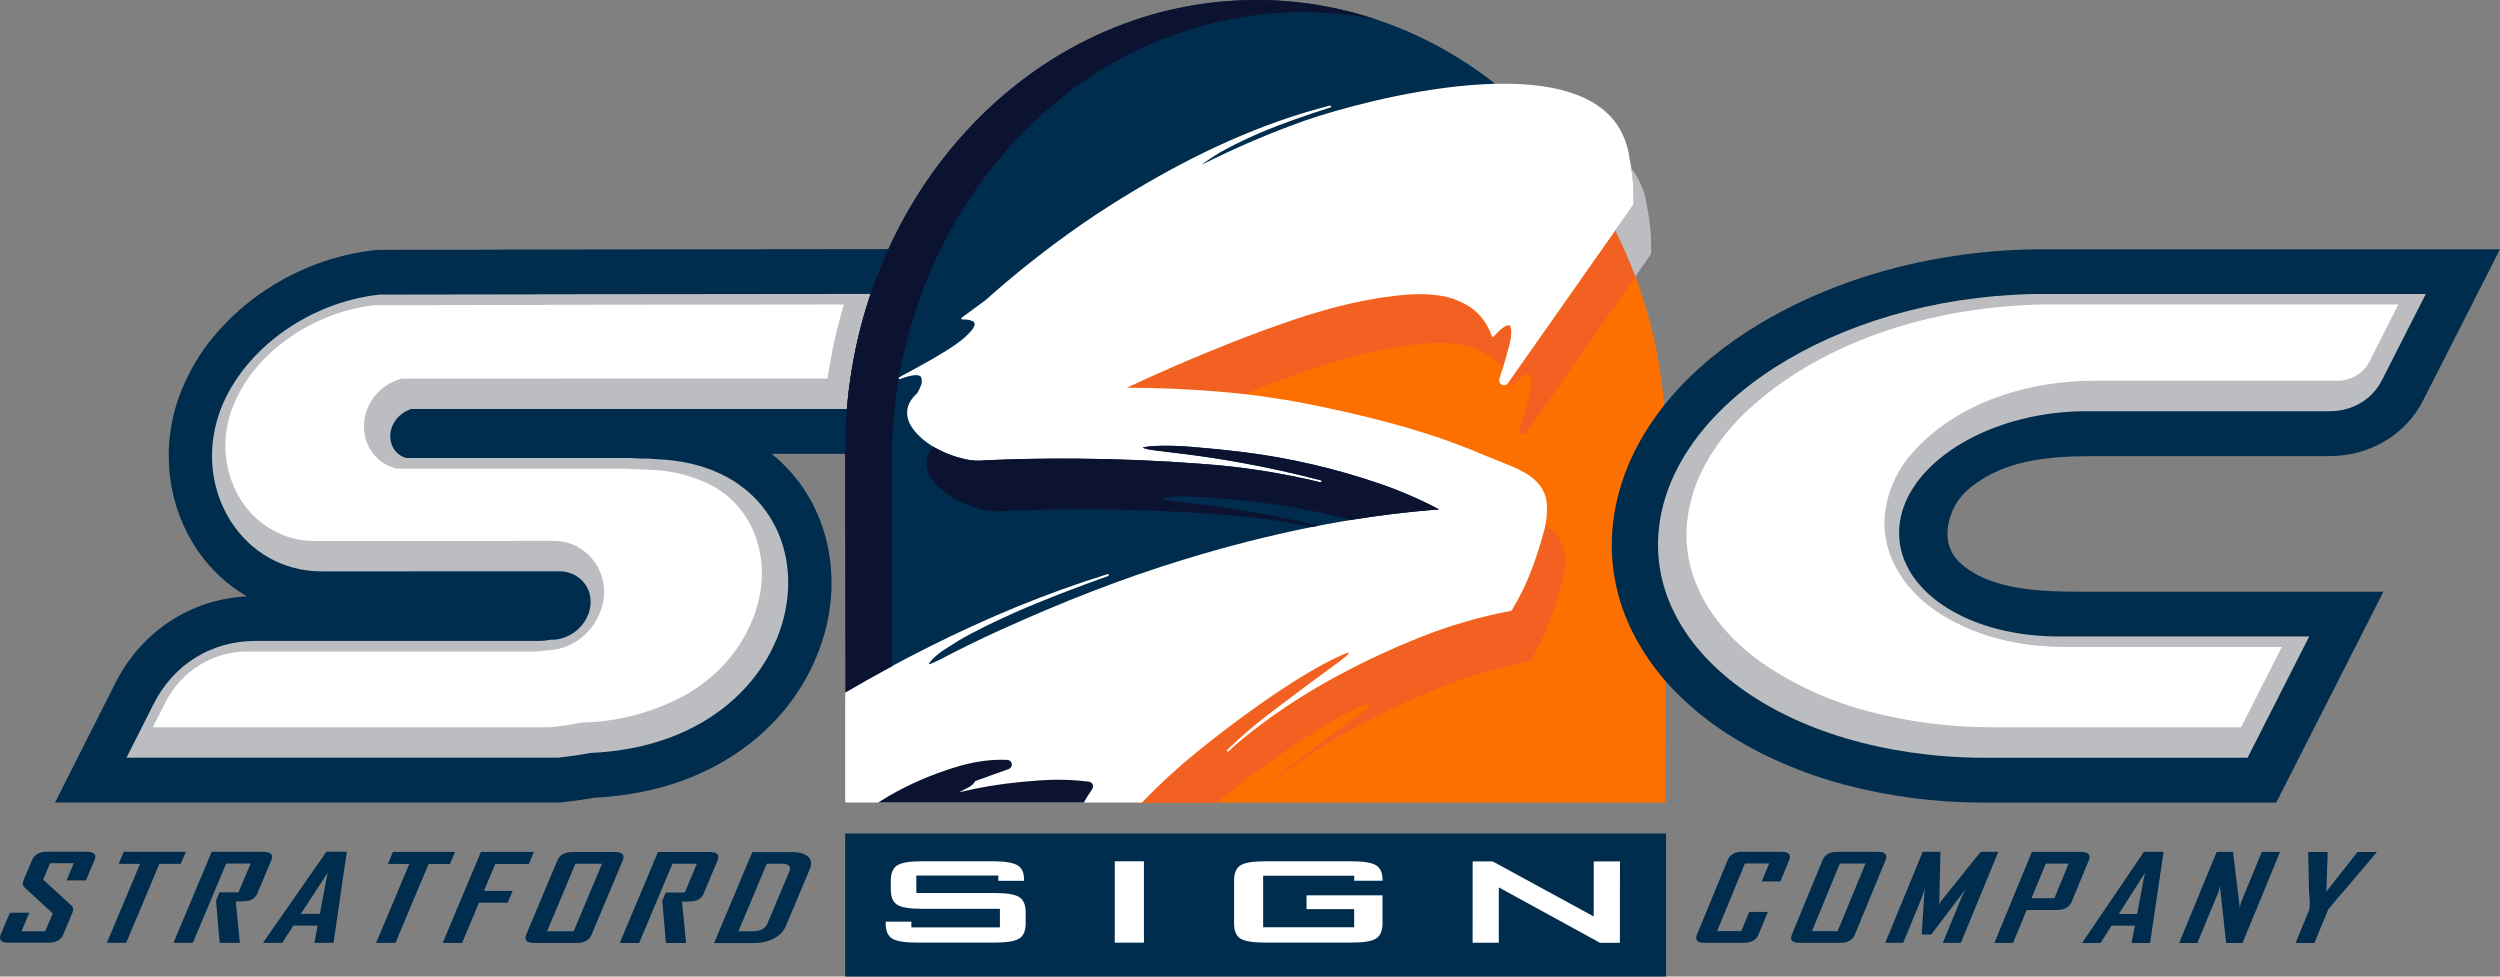
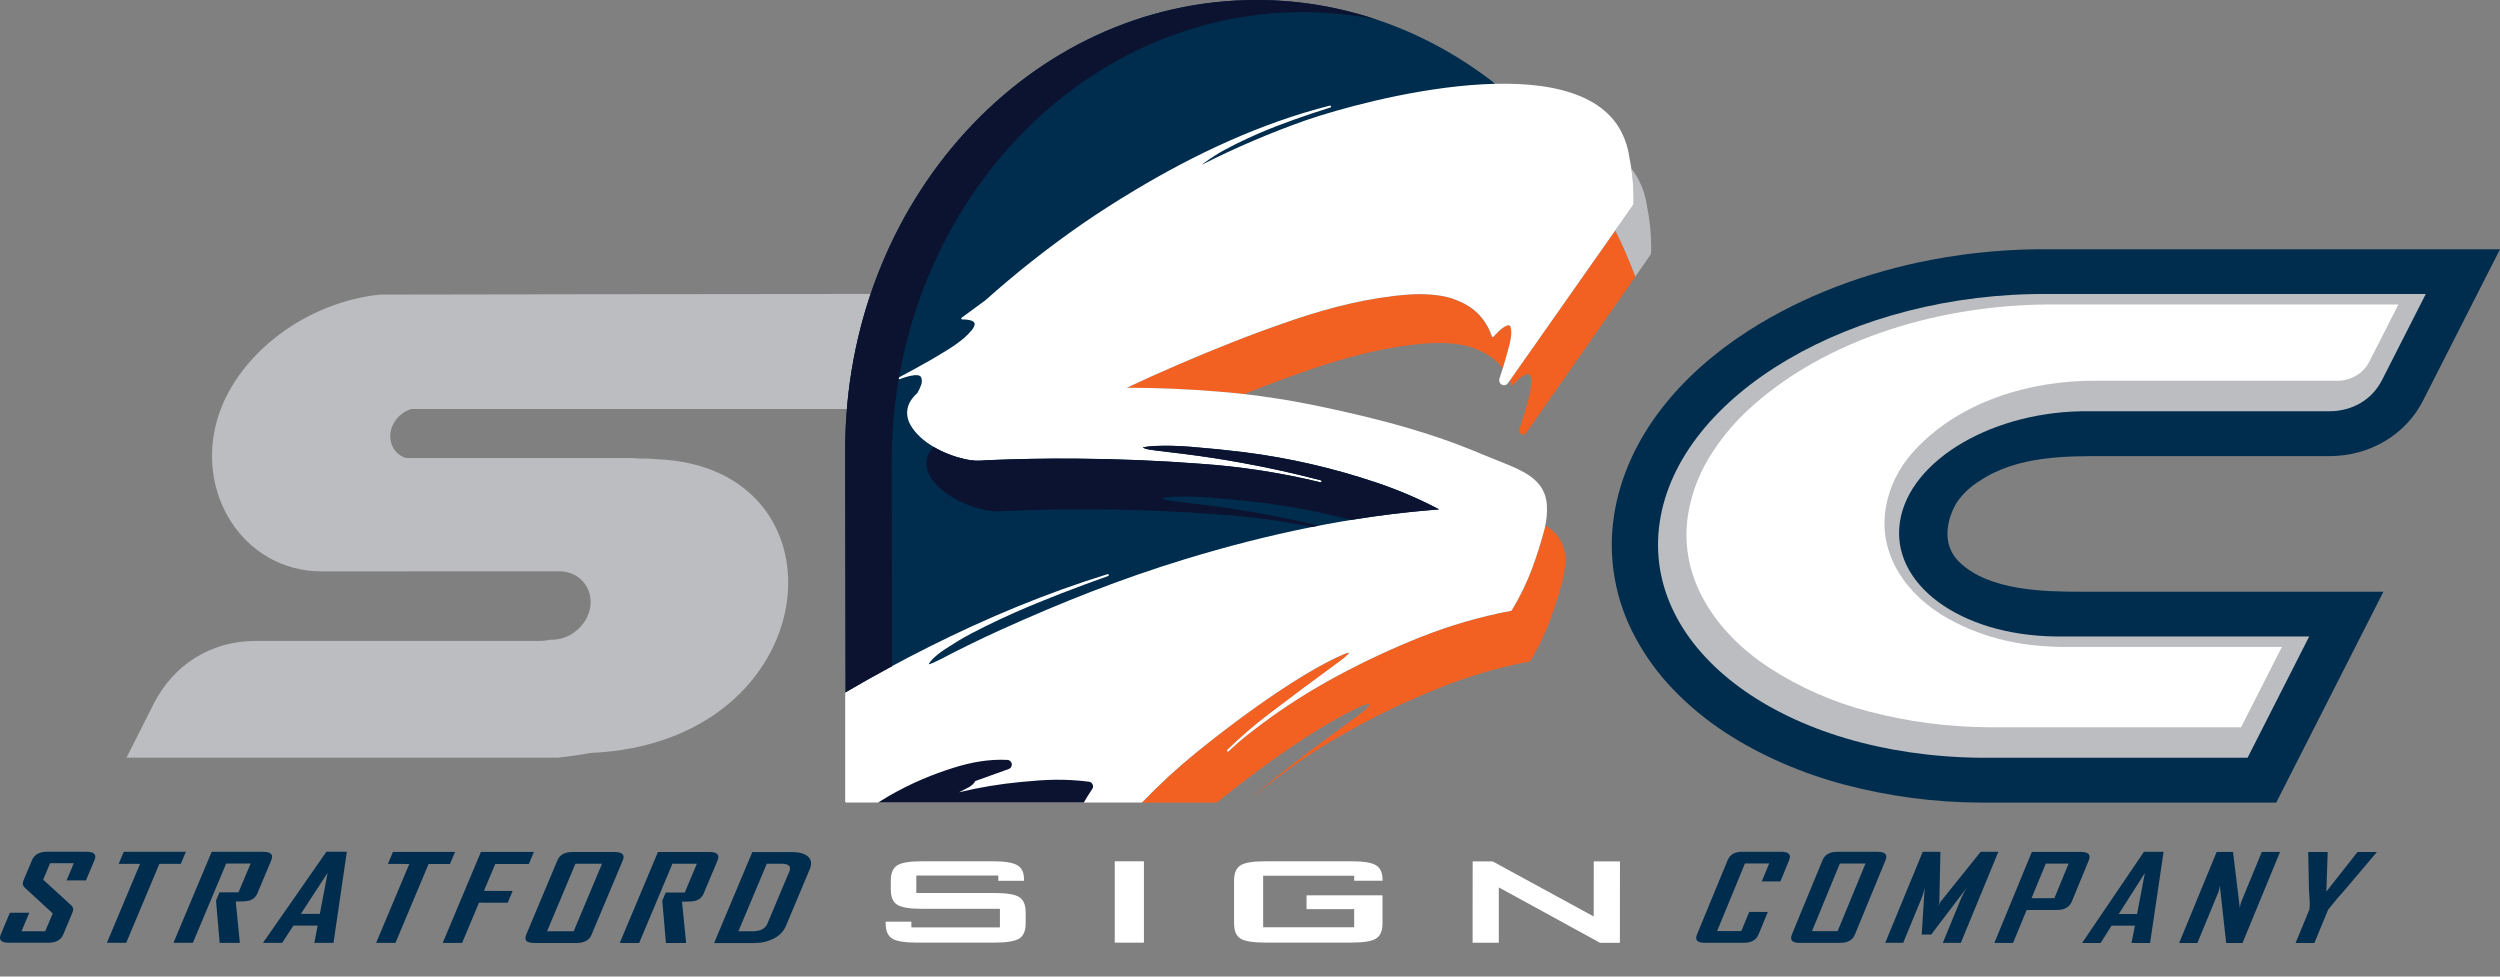
<svg xmlns="http://www.w3.org/2000/svg" id="Layer_2" data-name="Layer 2" viewBox="0 0 576 225">
  <rect x="0" y="0" width="576" height="225" fill="#808080" stroke="none" />
  <defs>
    <style>
      .cls-1, .cls-2, .cls-3, .cls-4, .cls-5 {
        fill-rule: evenodd;
      }

      .cls-1, .cls-6 {
        fill: #002d4e;
      }

      .cls-2 {
        fill: #0c1331;
      }

      .cls-3, .cls-7 {
        fill: #fff;
      }

      .cls-8, .cls-5 {
        fill: #bcbdc0;
      }

      .cls-4 {
        fill: #fd7000;
      }

      .cls-9 {
        fill: #f26122;
      }
    </style>
  </defs>
  <g id="Layer_1-2" data-name="Layer 1">
    <g>
-       <path class="cls-1" d="M196.17,104.56v-.89c-.03-14.11,2.66-28.1,7.9-41.2.68-1.71,1.42-3.4,2.19-5.08l-90.62.1v.03s-28.73.05-28.73.05l-.52.06c-9.07,1.01-17.78,4.21-25.43,9.35-4.11,2.74-7.84,6.04-11.1,9.81-3.87,4.43-6.87,9.6-8.82,15.22-1.72,4.99-2.43,10.29-2.08,15.57.81,12.59,7.51,23.78,17.94,29.82-13.22.65-24.49,8.33-30.39,20.11l-13.83,27.39h116.39c2.68-.28,5.34-.66,8-1.12,4.4-.21,8.77-.82,13.06-1.82,17.62-4.09,33.21-15.81,39.24-34.03,5.21-15.76,1.2-33.08-11.58-43.36h18.38Z" />
      <path class="cls-8" d="M195.12,94.24c.76-9.24,2.64-18.14,5.47-26.52l-76.04.08v.02s-37.09.06-37.09.06c-17.1,1.84-32.34,13.6-37.04,27.62-5.94,17.71,5.57,36.16,23.75,36.15,3.96,0,42.59-.01,54.28-.02.24-.01.44-.01.68,0,4.43.16,7.51,3.82,6.87,8.17-.64,4.35-4.76,7.76-9.19,7.6-.93.19-1.88.28-2.84.27H58.88c-10.2,0-18.87,5.38-23.51,14.57-3.2,6.33-6.22,12.33-6.22,12.33h99.4c2.6-.28,5.08-.65,7.45-1.09,54.69-2.3,60.72-65.97,15.2-67.69-1.25-.13-2.53-.18-3.85-.15-.64-.05-1.29-.09-1.95-.11h-51.88c-1.83-.61-3.04-1.93-3.47-3.79-.71-3.12,1.39-6.48,4.69-7.5h100.39Z" />
-       <path class="cls-4" d="M371.62,52.01c-.54.77-25.08,35.7-25.08,35.7-.04-.03-.06-.08-.04-.12.69-1.97,1.3-3.97,1.82-5.99.55-1.99,1.31-4.53.73-6.59-.32-1.15-1.69-1.39-2.65-.8-.77.48-1.49,1.03-2.14,1.65-1.71-3.97-5.17-6.86-9.33-8.08-3.37-.94-6.88-1.27-10.36-.97-9.15.81-18.17,2.78-26.83,5.87-13.93,4.84-24.68,9.18-38.59,15.7-.38.18-.62.56-.62.98,0,.6.48,1.09,1.08,1.09,21.48.07,36.48,2.05,56.98,7.2,4.95,1.24,9.86,2.68,14.7,4.3,3.24,1.11,6.43,2.33,9.58,3.66l6.74,2.73c1.06.46,2.09.96,3.11,1.51,1.34.7,2.49,1.7,3.38,2.92,1.71,2.43,1.43,6.16.75,8.82-1.61,6.25-3.92,12.65-7.25,18.18-14.61,2.8-28.61,8.76-41.59,15.92l4.58-3.43.85-.82c.18-.19.32-.42.41-.66.08-.2.1-.43.05-.64-.13-.58-.71-.95-1.29-.82-.9.22-.9.2-1.94.66l-4.04,1.99c-5.53,3.04-10.86,6.42-15.97,10.13-9.08,6.53-18.06,13.52-25.81,21.54l-1.15,1.29h121.96c0-.81.2-81.61.2-81.61,0-14-2.5-27.36-7.03-39.57,0,.01-.01.02-.02.03-1.33-3.57-2.83-7.04-4.5-10.4l-.68-1.35Z" />
      <path class="cls-1" d="M343.59,18.59C328.26,6.88,309.61,0,289.5,0c-52.32-.02-94.75,46.4-94.77,103.69l.09,53.65v3.4s3.71-2.11,3.71-2.11c5.99-3.41,12.13-6.69,18.28-9.73-1.25.73-3.3,2.42-3.82,3.78-.09.21-.11.44-.06.66.13.58.71.95,1.3.81.52-.13,2.4-.97,3.1-1.32,4.52-2.36,9.11-4.6,13.75-6.71,13.69-6.27,27.77-11.67,42.14-16.17,19.01-5.98,38.62-9.83,58.47-11.47.37-.03.7-.25.87-.58.28-.53.07-1.19-.45-1.46-13.61-7.17-30.61-11.44-45.3-13.3-4.16-.52-8.33-.95-12.51-1.27-2.82-.24-5.66-.3-8.49-.17l-2.7.32c-.28.05-.52.21-.68.44-.35.49-.24,1.17.25,1.52.52.33,1.1.56,1.71.66,1.81.3,3.64.53,5.47.69-7.2-.43-14.41-.67-21.62-.72-7.05-.06-14.1.07-21.14.37h-.08c-4.16.42-8.11-1.07-11.68-3.14-1.91-1.1-3.52-2.67-4.66-4.56-1.27-2.18-.33-4.35,1.4-5.85.41-.35.97-1.73,1.18-2.28.5-1.29.37-3.14-1.2-3.64,2.73-1.5,13.76-7.24,13.61-10.9-.04-.95-.81-1.57-1.69-1.81l3.74-2.75c7.04-6.29,14.45-12.14,22.2-17.51,8.26-5.69,18-11.47,26.92-15.87-.21.16-.42.31-.63.47-.41.32-.55.88-.31,1.35.27.53.92.75,1.45.48,7.78-3.94,15.8-7.36,24.02-10.26,8.35-2.74,16.87-4.89,25.51-6.43,6.22-1.14,12.52-1.76,18.84-1.87l-2.13-1.83Z" />
      <path class="cls-9" d="M356.06,121.08c-.05.26-.11.51-.17.77-.8,3.05-1.75,6.05-2.84,9.01-1.25,3.42-2.84,6.7-4.74,9.79-.03.05-.09.09-.15.1-7.15,1.34-14.16,3.38-20.92,6.08-6.48,2.58-12.8,5.53-18.95,8.83-5.28,2.83-10.39,5.99-15.28,9.47-1.76,1.27-3.5,2.58-5.21,3.92-1.64,1.28-3.21,2.64-4.72,4.07-.09.08-.23.08-.31,0,0,0-.02-.02-.02-.03-.09.09-.19.18-.28.27.09-.09.18-.18.28-.27-.06-.09-.05-.21.03-.29,3.02-2.94,6.21-5.69,9.56-8.24,5.41-4.13,10.86-8.19,16.36-12.19.47-.34,1.4-1.06,1.88-1.59.07-.15.07-.27,0-.35,0,0-.01,0-.02,0-1.31.34-4.81,2.18-5.39,2.49-9.63,5.12-21.24,13.75-29.42,20.39-4.42,3.58-8.61,7.43-12.55,11.55-.04.04-.1.07-.16.07h17.29c5.75-4.65,11.14-8.69,16.15-12.11,5.1-3.48,9.43-6.16,13-8.05,3.56-1.89,5.56-2.74,5.97-2.55.28.3-.45,1.1-2.2,2.38-1.75,1.29-4.05,2.99-6.92,5.09-2.87,2.11-6.01,4.47-9.43,7.1-3.39,2.6-6.54,5.31-9.45,8.13h0c2.23-2.17,5.52-4.82,9.86-7.97,4.4-3.19,9.5-6.37,15.3-9.54,5.8-3.17,12.12-6.14,18.97-8.89,6.85-2.76,13.84-4.8,20.96-6.13,1.96-3.24,3.53-6.51,4.72-9.81,1.19-3.3,2.13-6.31,2.83-9.04,0-.03.01-.06.02-.09,1.5-6.81-.3-10.03-4.05-12.37Z" />
      <path class="cls-9" d="M346.24,84.9c.37-1.19.72-2.39,1.04-3.6.43-1.56,1.08-3.78.87-5.39-.03-.18-.07-.33-.13-.47-.11-.27-.28-.42-.51-.47-.19,0-.4.08-.55.15-.61.32-1.17.74-1.66,1.23l-1.22,1.24s-.05.04-.09.05c-.08.03-.17,0-.22-.05-.02.02-.04.04-.05.06-.56-1.79-1.54-3.47-2.94-5.04-1.4-1.57-3.49-2.85-6.29-3.85-.09-.03-.18-.06-.27-.08-3.02-.89-6.74-1.01-9.57-.81-8.96.64-18.1,2.93-26.57,5.81-4.82,1.64-9.61,3.39-14.35,5.26-7.96,3.14-16.67,6.89-24.13,10.41,7,.02,14,.32,20.97.88,2.02.16,4.03.36,6.04.59.48-.19.97-.39,1.45-.58,4.68-1.86,9.47-3.63,14.36-5.29,4.89-1.66,9.57-2.99,14.05-3.98,4.47-.99,8.67-1.62,12.58-1.87,3.91-.26,7.27.06,10.06.95,2.8,1,4.89,2.28,6.29,3.85.25.29.49.58.72.87.04.05.08.09.11.14Z" />
      <path class="cls-9" d="M372.17,53.1l-24.3,34.57c.18.41.34.83.47,1.25,1.26-1.37,2.24-2.21,2.94-2.53s1.15-.21,1.36.31c.21.52.24,1.33.1,2.41-.14,1.08-.42,2.33-.84,3.76-.44,1.74-1.05,3.73-1.81,5.97-.17.5.07,1.04.54,1.22.38.15.78.02,1.02-.33,5.58-7.99,15.61-22.34,25.14-35.98-1.36-3.66-2.91-7.22-4.63-10.66Z" />
-       <rect class="cls-6" x="194.72" y="192.04" width="189.14" height="32.96" />
      <path class="cls-3" d="M209.98,212.35h-5.92v.39c0,1.7.49,2.87,1.49,3.5.99.63,2.9.94,5.72.94h17.83c2.82,0,4.73-.31,5.72-.93s1.49-1.79,1.49-3.49v-2.57c0-1.7-.49-2.87-1.48-3.5-.99-.63-2.9-.94-5.72-.94h-17.99s0-4.03,0-4.03h18.89s0,1.22,0,1.22h5.92v-.38c0-1.54-.51-2.61-1.54-3.21-1.03-.6-2.9-.91-5.61-.91h-16.38c-2.8,0-4.7.31-5.68.94-.98.63-1.48,1.79-1.48,3.49v2.08c0,1.7.49,2.87,1.47,3.5.98.63,2.88.94,5.68.94h17.99s0,4.28,0,4.28h-20.4s0-1.3,0-1.3Z" />
      <rect class="cls-7" x="256.84" y="198.44" width="6.72" height="18.75" />
      <path class="cls-3" d="M312.01,202.92h6.53v-.22c0-1.61-.5-2.72-1.5-3.34-1-.62-2.88-.92-5.65-.92h-19.9c-2.8,0-4.7.31-5.68.93-.98.63-1.48,1.79-1.48,3.49v9.88c0,1.71.48,2.88,1.46,3.5.98.62,2.88.93,5.68.93h19.9c2.8,0,4.7-.3,5.68-.93.98-.62,1.48-1.79,1.48-3.5v-6.46s-17.5,0-17.5,0v3.19s10.97,0,10.97,0v4.17s-20.97,0-20.97,0v-11.87s20.98,0,20.98,0v1.12Z" />
      <polygon class="cls-3" points="339.29 217.21 339.3 198.46 343.89 198.46 358.56 206.45 367.19 211.15 367.2 201.21 367.2 198.46 373.24 198.46 373.22 217.22 368.64 217.22 351.73 207.96 345.33 204.46 345.32 214.5 345.32 217.21 339.29 217.21" />
      <path class="cls-1" d="M14.58,215.3c-.54,1.28-1.71,1.91-3.52,1.91H2.07c-1.8,0-2.42-.64-1.89-1.92l2.1-5h4.47s-1.79,4.27-1.79,4.27h5.46s1.73-4.11,1.73-4.11l-6.46-5.95c-.47-.44-.56-1-.27-1.67l1.96-4.66c.54-1.29,1.71-1.93,3.5-1.93h8.99c1.81,0,2.45.64,1.91,1.91l-1.97,4.69h-4.47s1.66-3.95,1.66-3.95h-5.46s-1.59,3.79-1.59,3.79l6.47,5.92c.47.43.56,1,.26,1.7l-2.1,4.99Z" />
      <polygon class="cls-1" points="41.65 199.03 36.72 199.03 29.08 217.22 24.63 217.22 32.27 199.03 27.35 199.03 28.51 196.26 42.82 196.26 41.65 199.03" />
      <path class="cls-1" d="M55.27,217.23h-4.66s-.84-9.74-.84-9.74c0,0,.26-.63.79-1.89h4.39s2.79-6.64,2.79-6.64h-5.63s-7.67,18.26-7.67,18.26h-4.47s8.8-20.96,8.8-20.96h11.86c1.8,0,2.42.65,1.88,1.93l-3.2,7.62c-.37.88-1.04,1.46-2,1.71-.51.13-1.51.2-2.99.2l.94,9.5Z" />
      <path class="cls-1" d="M73.69,210.57l1.79-9.46-6.17,9.45h4.37ZM76.85,217.24h-4.43s.77-3.98.77-3.98h-5.6s-2.57,3.97-2.57,3.97h-4.41s.02-.06.02-.06l14.58-20.93h4.7s-3.07,20.99-3.07,20.99Z" />
      <polygon class="cls-1" points="103.67 199.06 98.75 199.06 91.11 217.24 86.66 217.24 94.3 199.06 89.37 199.05 90.53 196.28 104.84 196.29 103.67 199.06" />
      <polygon class="cls-1" points="121.84 199.07 114.11 199.06 111.5 205.26 118.11 205.27 116.97 207.99 110.36 207.98 106.47 217.25 102 217.25 110.8 196.29 123.01 196.29 121.84 199.07" />
      <path class="cls-1" d="M132.17,214.57l6.54-15.57h-6.13s-6.54,15.57-6.54,15.57h6.13ZM136.31,215.35c-.54,1.28-1.71,1.91-3.52,1.91h-9.7c-1.77,0-2.39-.64-1.85-1.92l7.19-17.11c.54-1.29,1.69-1.93,3.46-1.93h9.7c1.81,0,2.44.65,1.9,1.93l-7.19,17.11Z" />
      <path class="cls-1" d="M158.09,217.27h-4.66s-.84-9.74-.84-9.74c0,0,.26-.63.79-1.89h4.39s2.79-6.64,2.79-6.64h-5.63s-7.67,18.26-7.67,18.26h-4.47s8.8-20.96,8.8-20.96h11.86c1.8,0,2.42.65,1.88,1.93l-3.2,7.62c-.37.88-1.04,1.46-2,1.71-.51.13-1.51.2-2.99.2l.94,9.5Z" />
      <path class="cls-1" d="M176.81,212.8l5.06-12.04c.49-1.17-.14-1.75-1.88-1.76h-3.32s-6.54,15.57-6.54,15.57h3.21c1.82,0,2.98-.59,3.48-1.78ZM181.08,213.33c-.52,1.23-1.45,2.2-2.78,2.9-1.34.7-2.89,1.05-4.66,1.05h-9.11s8.8-20.96,8.8-20.96h9.11c1.77,0,3.03.36,3.77,1.07.75.71.86,1.68.34,2.91l-5.47,13.03Z" />
      <path class="cls-1" d="M405.16,215.31c-.53,1.28-1.67,1.92-3.42,1.91h-8.98c-1.71,0-2.3-.64-1.77-1.92l7.06-17.12c.53-1.29,1.65-1.93,3.35-1.93h8.98c1.76,0,2.37.65,1.84,1.93l-2.02,4.9h-4.29s1.71-4.14,1.71-4.14h-5.58s-6.42,15.58-6.42,15.58h5.58s1.82-4.41,1.82-4.41h4.29s-2.14,5.19-2.14,5.19Z" />
      <path class="cls-1" d="M423.39,214.54l6.42-15.58h-5.91s-6.42,15.58-6.42,15.58h5.91ZM427.37,215.32c-.53,1.28-1.66,1.92-3.4,1.91h-9.35c-1.71,0-2.3-.64-1.77-1.92l7.06-17.12c.53-1.29,1.65-1.93,3.35-1.93h9.35c1.74,0,2.35.65,1.82,1.93l-7.06,17.12Z" />
      <path class="cls-1" d="M451.76,217.24h-4.14s4.26-10.35,4.26-10.35c.22-.54.62-1.3,1.2-2.28l-8.13,10.7h-2.19s.68-10.71.68-10.71c-.24.99-.46,1.75-.68,2.28l-4.26,10.34h-4.14s8.64-20.97,8.64-20.97h4.07s-.25,11.59-.25,11.59c0,.13-.1.44-.28.95.09-.22.26-.54.5-.95l9.31-11.59h4.07s-8.64,20.97-8.64,20.97Z" />
      <path class="cls-1" d="M473.32,206.96l3.29-7.99h-5.26s-3.29,7.98-3.29,7.98h5.26ZM477.36,207.7c-.54,1.3-1.68,1.96-3.44,1.96h-6.98s-3.13,7.59-3.13,7.59h-4.31s8.64-20.97,8.64-20.97h11.28c1.76,0,2.37.65,1.84,1.94l-3.91,9.49Z" />
      <path class="cls-1" d="M492.38,210.59l1.8-9.46-6.02,9.46h4.22ZM495.37,217.26h-4.27s.78-3.98.78-3.98h-5.39s-2.51,3.98-2.51,3.98h-4.25s.02-.06.02-.06l14.21-20.94h4.53s-3.11,21-3.11,21Z" />
      <path class="cls-1" d="M516.68,217.27h-3.77s-1.46-13.2-1.46-13.2c-.08.64-.2,1.15-.35,1.51l-4.82,11.68h-4.2s8.64-20.97,8.64-20.97h3.77s1.57,12.93,1.57,12.93c.08-.64.2-1.15.35-1.51l4.71-11.42h4.2s-8.64,20.97-8.64,20.97Z" />
      <path class="cls-1" d="M547.53,196.43l-7.42,8.76c-.82.87-2.06,2.33-3.7,4.38l-3.18,7.7h-4.33s3.18-7.71,3.18-7.71c.09-.7.11-1.43.06-2.21-.1-1.33-.15-2.05-.15-2.17l-.18-8.76s0-.05.05-.12h4.44s-.31,9.11-.31,9.11l7.18-9.11h4.42c-.03.06-.04.1-.05.12Z" />
      <path class="cls-5" d="M372.17,53.1c1.71,3.43,3.25,6.97,4.61,10.62l3.59-5.18s.04-.08.04-.13c.1-3.58-.2-7.15-.9-10.66-.26-2.11-.88-4.17-1.83-6.06-.52-1.02-1.13-1.97-1.82-2.83.41,2.72.57,5.47.49,8.23,0,.04-.02.09-.04.12l-4.14,5.89Z" />
      <path class="cls-3" d="M254.03,184.91h8.98c.06,0,.12-.02.16-.07,3.94-4.11,8.13-7.97,12.55-11.55,8.18-6.63,19.79-15.26,29.42-20.39.64-.34,4.76-2.51,5.7-2.55-.14.46-1.54,1.55-2.16,2-5.5,4-10.95,8.07-16.36,12.19-3.35,2.55-6.54,5.3-9.56,8.24-.09.09-.09.23,0,.32.08.09.22.09.31,0,1.51-1.44,3.08-2.8,4.72-4.07,1.71-1.34,3.45-2.65,5.21-3.92,4.89-3.47,10-6.64,15.28-9.47,6.15-3.3,12.47-6.25,18.95-8.83,6.77-2.7,13.77-4.74,20.92-6.08.06-.01.12-.05.15-.1,1.9-3.1,3.48-6.38,4.74-9.79,1.09-2.95,2.03-5.96,2.84-9.01.45-1.86.63-3.65.51-5.56-.22-3.5-2.36-5.85-5.18-7.41-1.03-.58-2.1-1.1-3.19-1.55l-6.73-2.73c-3.18-1.34-6.4-2.57-9.66-3.69-4.87-1.64-9.8-3.09-14.78-4.33-5.32-1.34-10.68-2.54-16.06-3.59-6.68-1.3-13.43-2.22-20.21-2.76-6.98-.57-13.97-.86-20.97-.88,7.46-3.52,16.17-7.26,24.13-10.41,4.74-1.87,9.53-3.62,14.35-5.26,8.47-2.88,17.61-5.17,26.57-5.81,2.96-.21,6.9-.07,9.98.93,1.08.38,2.13.84,3.13,1.39,2.85,1.56,4.94,4.22,5.95,7.3.04.12.16.18.28.14.03-.01.06-.03.09-.05l1.22-1.24c.49-.49,1.05-.91,1.66-1.23.32-.17.89-.3,1.05.18.53,1.62-.25,4.24-.74,6-.53,1.99-1.13,3.97-1.8,5.92-.21.6.08,1.26.66,1.5.47.19,1.01.02,1.29-.41l28.88-41.1s.04-.08.04-.12c.1-3.55-.2-7.11-.91-10.59-.26-2.1-.89-4.14-1.84-6.02-10.4-20.34-58.56-7.6-72.59-2.79-8.27,2.91-16.33,6.36-24.16,10.32.71-.58,2.35-1.69,3.27-2.27,2.61-1.63,6.73-3.61,9.93-4.99,4.94-2.13,11.06-4.26,16.48-5.96.12-.04.18-.16.15-.28-.04-.11-.15-.18-.27-.15-15.91,4.03-31.1,11.17-45.16,19.62-4.06,2.43-8.05,4.99-11.95,7.67-7.78,5.4-15.23,11.28-22.31,17.6l-5.42,3.97c-.1.07-.12.21-.05.32.04.06.11.09.18.09.47,0,2.84,0,2.87,1.05.01.45-.39,1.08-.69,1.44-.55.66-1.16,1.27-1.81,1.83-1.13.94-2.32,1.8-3.57,2.57-1.26.79-2.54,1.56-3.83,2.31-2.49,1.43-5.01,2.81-7.55,4.15-.11.06-.15.19-.1.3.05.1.17.15.28.11.63-.25,4.43-1.69,4.95-.39.2.57.19,1.2-.03,1.76-.23.64-.53,1.26-.88,1.85-.6.52-1.12,1.13-1.55,1.81-.5.79-.77,1.71-.79,2.65,0,.97.24,1.92.71,2.76,2.33,4.22,8.01,6.95,12.58,7.97,1.58.37,3.21.46,4.83.26,7.02-.3,14.05-.43,21.09-.37,9.47.07,18.94.46,28.39,1.18,9.31.64,18.56,2.07,27.64,4.27.12.03.24-.05.27-.17.03-.12-.04-.24-.16-.27-6-1.57-12.05-2.91-18.15-4.02-4.21-.77-8.45-1.43-12.7-1.97l-7.65-.94-1.32-.21c-.4-.08-.92-.21-1.25-.47,0,0,0,0,0,0,.45-.11,1.86-.26,2.56-.31,2.79-.12,5.58-.06,8.35.17,4.16.33,8.32.75,12.46,1.26,10.4,1.31,20.63,3.68,30.57,7.03,4.94,1.66,9.75,3.72,14.37,6.15-20.01,1.52-39.52,5.65-58.71,11.52-14.73,4.51-28.28,9.89-42.27,16.22-4.66,2.11-9.27,4.36-13.8,6.74l-1.84.88c-.21.09-.88.34-1,.34.01-.23.72-1.03.96-1.27.87-.84,1.82-1.59,2.84-2.24,1.02-.67,2.05-1.32,3.1-1.96,3.42-2.04,8.74-4.6,12.87-6.43,6.54-2.9,14.49-5.93,21.58-8.45.12-.04.18-.17.14-.29-.04-.11-.16-.18-.28-.14-14.14,4.37-27.77,10.06-41.02,16.7-6.55,3.28-13,6.78-19.32,10.5-.07.04-.11.11-.11.2v24.99c0,.12.09.22.21.23h59.09Z" />
      <path class="cls-2" d="M331.56,117.36c-4.61-2.42-9.4-4.47-14.33-6.13-9.93-3.35-20.17-5.72-30.57-7.03-4.15-.51-8.3-.93-12.46-1.26-2.78-.23-5.57-.29-8.35-.17-.7.04-2.11.2-2.56.31,0,0,0,0,0,0,0,0,0,0,0,0,.34.24.83.36,1.21.44l1.32.21,7.65.94c4.25.54,8.48,1.2,12.7,1.97,6.1,1.1,12.15,2.44,18.15,4.02.03,0,.07.03.09.05.08.05.13.15.1.25-.03.12-.15.2-.27.17-9.08-2.19-18.32-3.62-27.64-4.27-9.45-.72-18.92-1.11-28.39-1.18-7.03-.06-14.06.07-21.09.37-1.61.2-3.24.11-4.83-.26-2.31-.52-4.9-1.47-7.2-2.83-.32.35-.6.73-.85,1.13-.5.79-.77,1.71-.79,2.65,0,.97.24,1.92.71,2.76,2.33,4.22,8.01,6.95,12.58,7.97,1.58.37,3.21.46,4.83.26,7.02-.3,14.05-.43,21.09-.37,9.47.07,18.94.46,28.39,1.18,7.15.49,14.25,1.45,21.28,2.86.49-.1.98-.19,1.47-.29-4.36-1.04-8.74-1.97-13.15-2.76-4.21-.77-8.45-1.43-12.7-1.97l-7.65-.94-1.32-.21c-.4-.08-.92-.21-1.25-.47,0,0,0,0,0,0,.45-.11,1.86-.26,2.56-.31,2.79-.12,5.58-.06,8.35.17,4.16.33,8.32.75,12.46,1.26,6.8.86,13.53,2.17,20.15,3.91,6.71-1.09,13.47-1.91,20.29-2.43Z" />
      <path class="cls-2" d="M194.83,159.51s0,0,.01,0c3.53-2.07,7.09-4.07,10.69-6.01l-.08-47c0-6.55.56-12.96,1.62-19.17-.01-.01-.02-.03-.03-.04-.06-.11-.02-.24.09-.3C215.48,39.02,253.99,2.79,300.22,2.81c5.69,0,11.27.55,16.68,1.61C308.23,1.55,299.03,0,289.5,0c-52.32-.02-94.75,46.4-94.77,103.69l.09,53.65v2.17Z" />
      <path class="cls-2" d="M250.74,183.2c.28-.44.92-1.43.92-1.43.09-.14.15-.3.17-.46.07-.59-.35-1.13-.94-1.21-5.76-.7-9.84-.51-15.73.07-4.78.45-9.53,1.25-14.2,2.37l2.41-1.24.83-.64c.15-.15.46-.61.49-.7l7.72-2.78c.41-.15.69-.53.71-.97.03-.6-.43-1.1-1.03-1.13-4.24-.21-8.41.55-12.43,1.83-2.38.74-4.73,1.6-7.02,2.57-2.72,1.16-5.37,2.48-7.94,3.97l-2.38,1.45h47.39l1.02-1.71Z" />
-       <path class="cls-3" d="M127.94,87.22h62.73c.82-5.77,2.08-11.48,3.76-17.07l-24.42.03h0s-43.93.05-43.93.05v.02l-39.85.07c-6.72.79-13.17,3.18-18.84,6.99-6.42,4.3-11.57,10.12-14.15,17.5-2.26,6.51-1.59,13.73,1.83,19.68,3.69,6.38,10.38,10.24,17.56,10.15l55.05-.02c7.26.05,12.52,6.69,11.34,13.68-1.14,6.68-6.75,11.54-13.3,11.54-1.07.19-2.16.28-3.24.27H57.32c-8.14-.16-15.66,4.5-19.36,12l-2.75,5.45h91.62c2.42-.27,4.84-.63,7.23-1.08,8.04-.17,15.94-2.2,23.11-5.95,7.91-4.22,14.1-11.15,16.95-19.77,3.96-11.96-.53-24.77-11.66-29.65-4.07-1.79-8.42-2.77-12.84-2.87l-5.81-.26h-52.41l-.61-.18c-3.36-.98-5.93-3.78-6.69-7.31-.59-2.77-.08-5.68,1.42-8.06,1.49-2.41,3.77-4.18,6.42-5l.64-.2h35.36Z" />
      <path class="cls-1" d="M558.35,92.14l17.65-34.71h-103.83c-9.09-.09-18.16.72-27.08,2.41-14.87,2.8-29.65,8.28-42.24,16.35-15.37,9.86-28.19,24.41-30.99,42.66-1.47,9.63.27,19.47,4.95,28.08,2.34,4.35,5.28,8.37,8.74,11.96,3.61,3.75,7.65,7.08,12.03,9.93,8.24,5.37,17.84,9.44,27.52,12,10.2,2.68,20.71,4.06,31.28,4.1h68.06s24.7-48.59,24.7-48.59c0,0-53.91,0-69.84,0-8.58,0-20.89-.28-27.68-6.65-5.92-5.54-1.12-13.4-.71-14,1.39-2.04,3.18-3.62,5.17-4.86,8.7-5.88,20.19-5.73,28.84-5.73,12.24,0,51.72,0,51.72,0,9.37.03,17.74-4.97,21.71-12.95Z" />
      <path class="cls-8" d="M548.8,87.6l10.1-19.86h-86.78c-45.23-.44-85.41,23.13-89.73,52.63-4.33,29.5,28.83,53.78,74.06,54.22.85,0,1.58,0,2.43,0h58.96l10.39-20.45,3.81-7.5h-56.98c-.55,0-1,0-1.55,0-21.96-.28-37.97-12.12-35.76-26.45,2.2-14.33,21.79-25.72,43.74-25.44h55.19c5.32,0,9.84-2.67,12.12-7.16Z" />
      <path class="cls-3" d="M402.01,95.16c-3.22,3.1-6,6.58-8.28,10.36-2.47,4.08-4.11,8.57-4.83,13.23-2.23,14.69,6.73,27.28,18.8,35.15,7.01,4.53,14.76,7.93,22.93,10.04,8.94,2.34,18.17,3.55,27.44,3.62h58.27l9.4-18.5h-49.04c-10.18.06-19.17-1.75-27.68-6.44-9.79-5.38-16.25-14.84-14.57-25.42.78-4.86,3-9.41,6.38-13.12,10.34-11.48,26.8-16.51,42.32-16.36h55.23c3.22.06,6.17-1.69,7.55-4.46l6.66-13.11h-78.94c-25.39-.18-53.11,7.41-71.64,24.99Z" />
    </g>
  </g>
</svg>